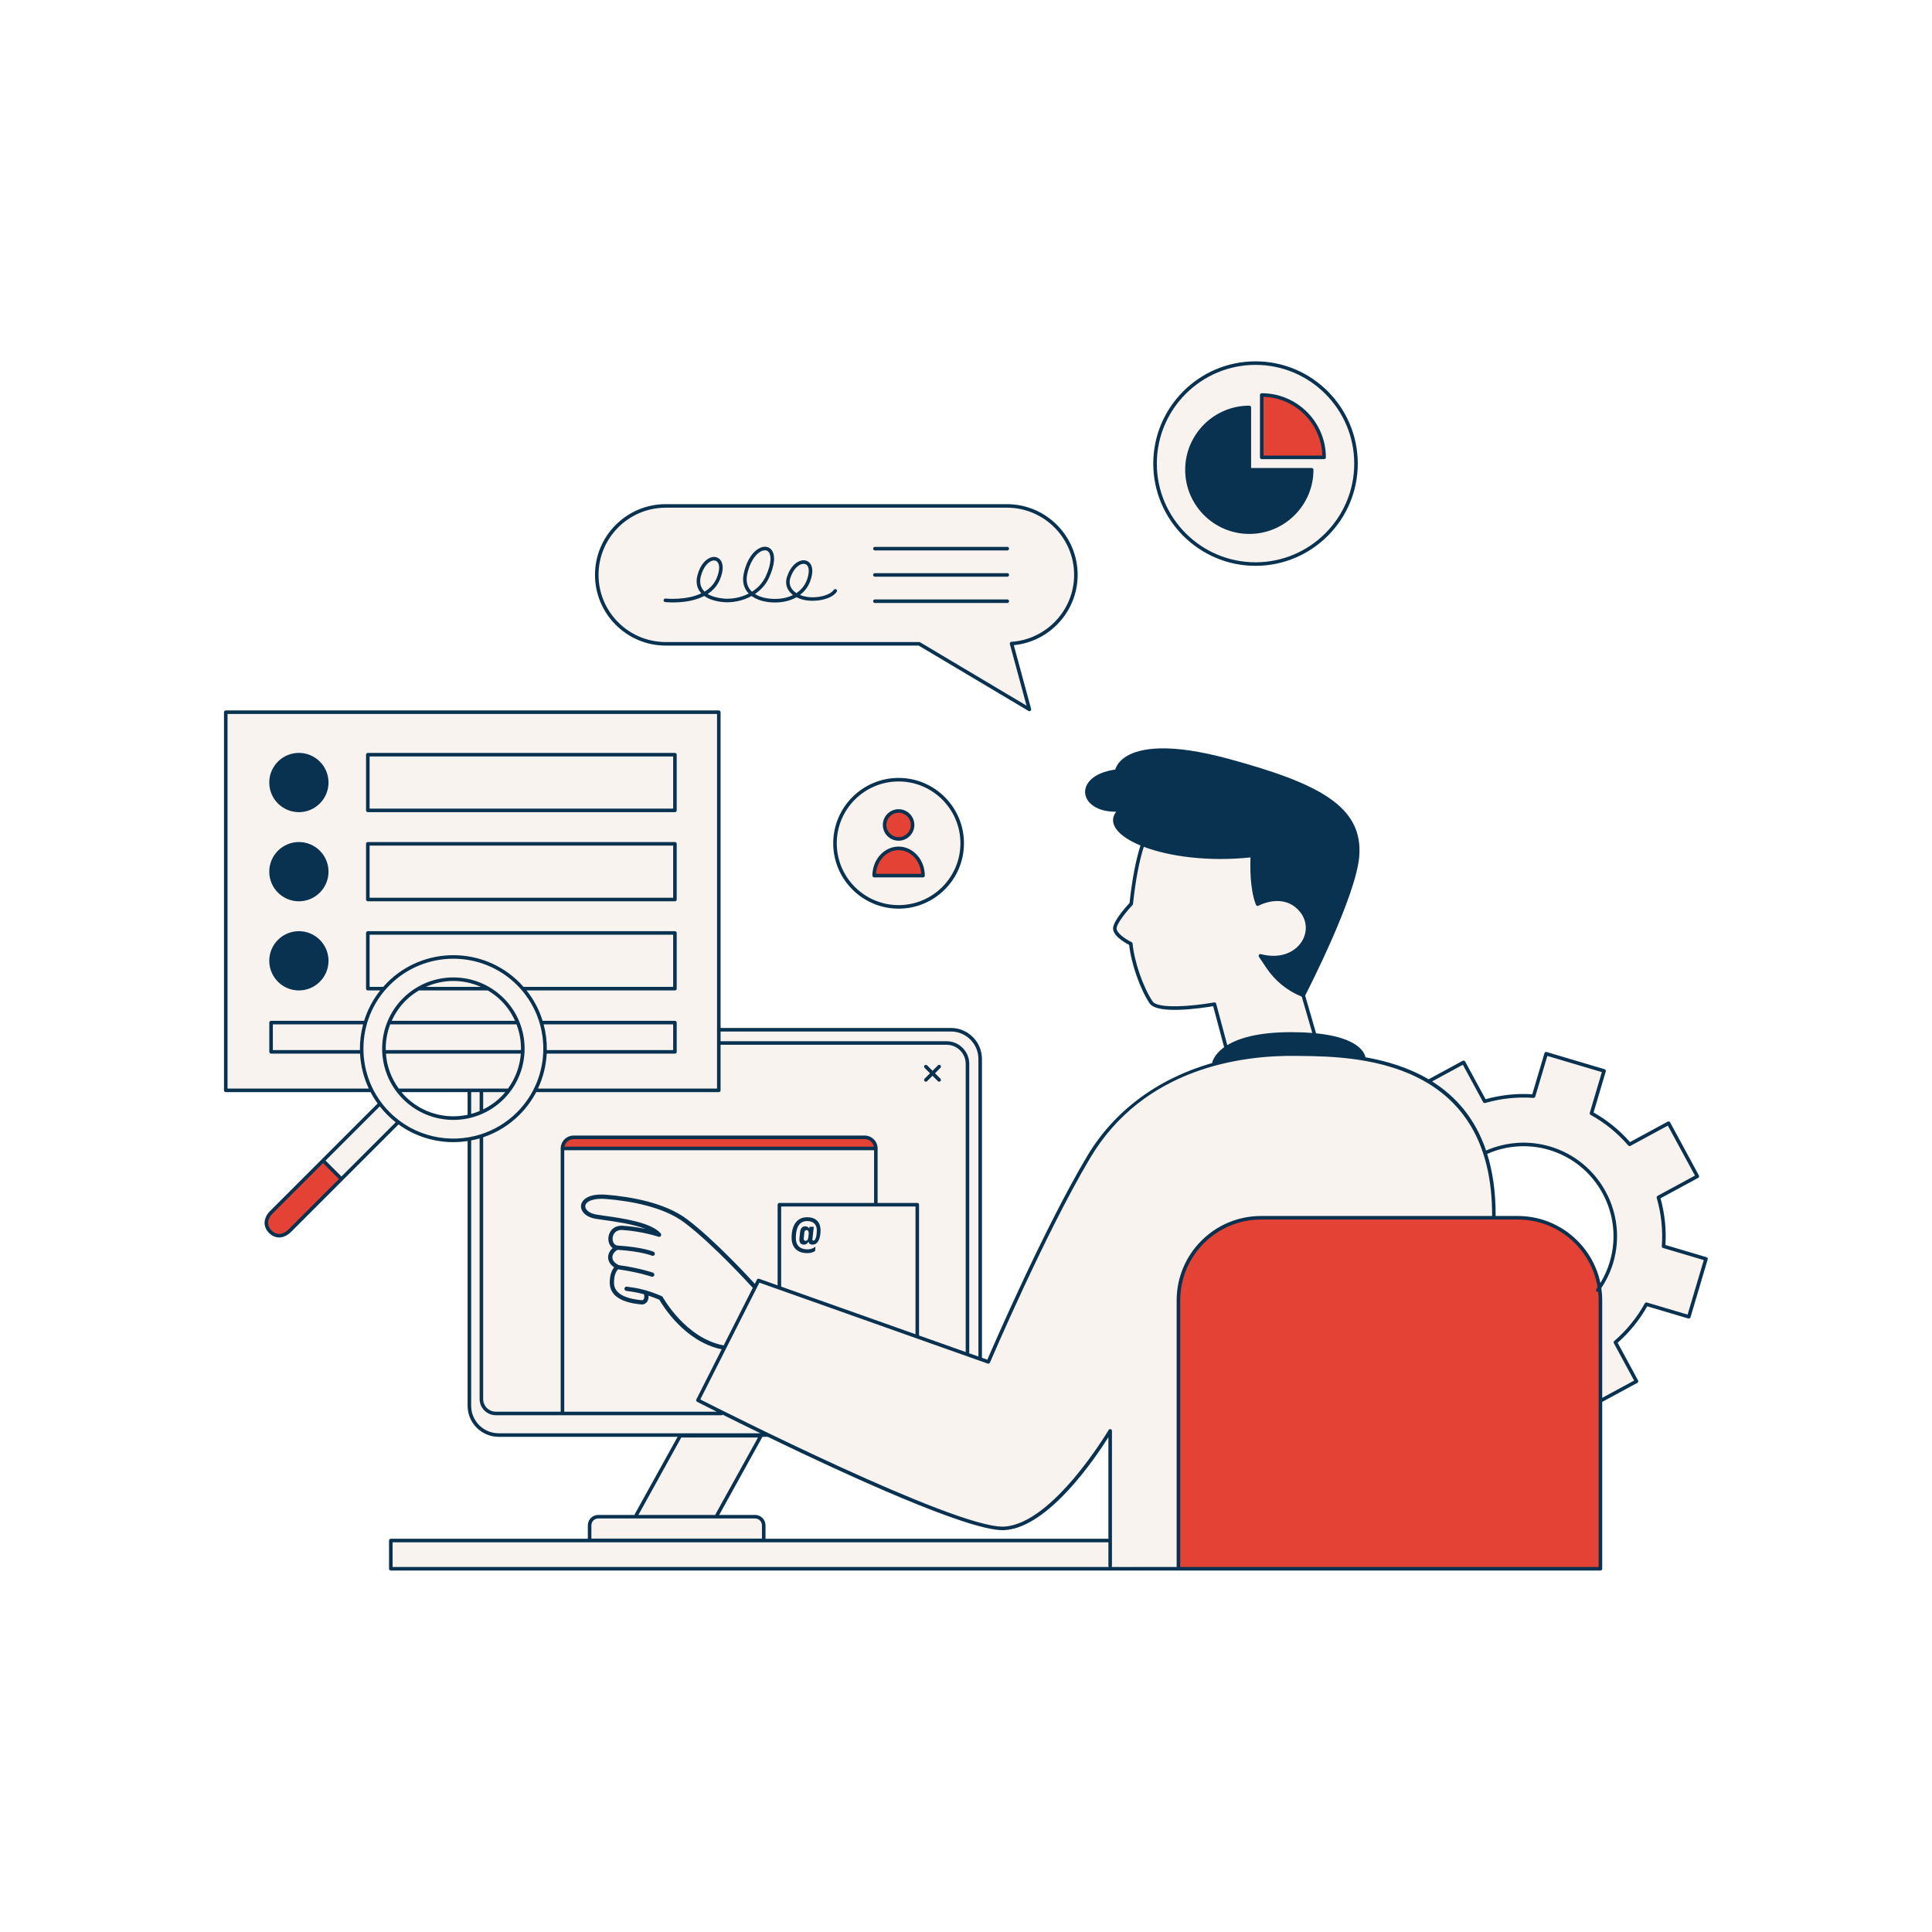
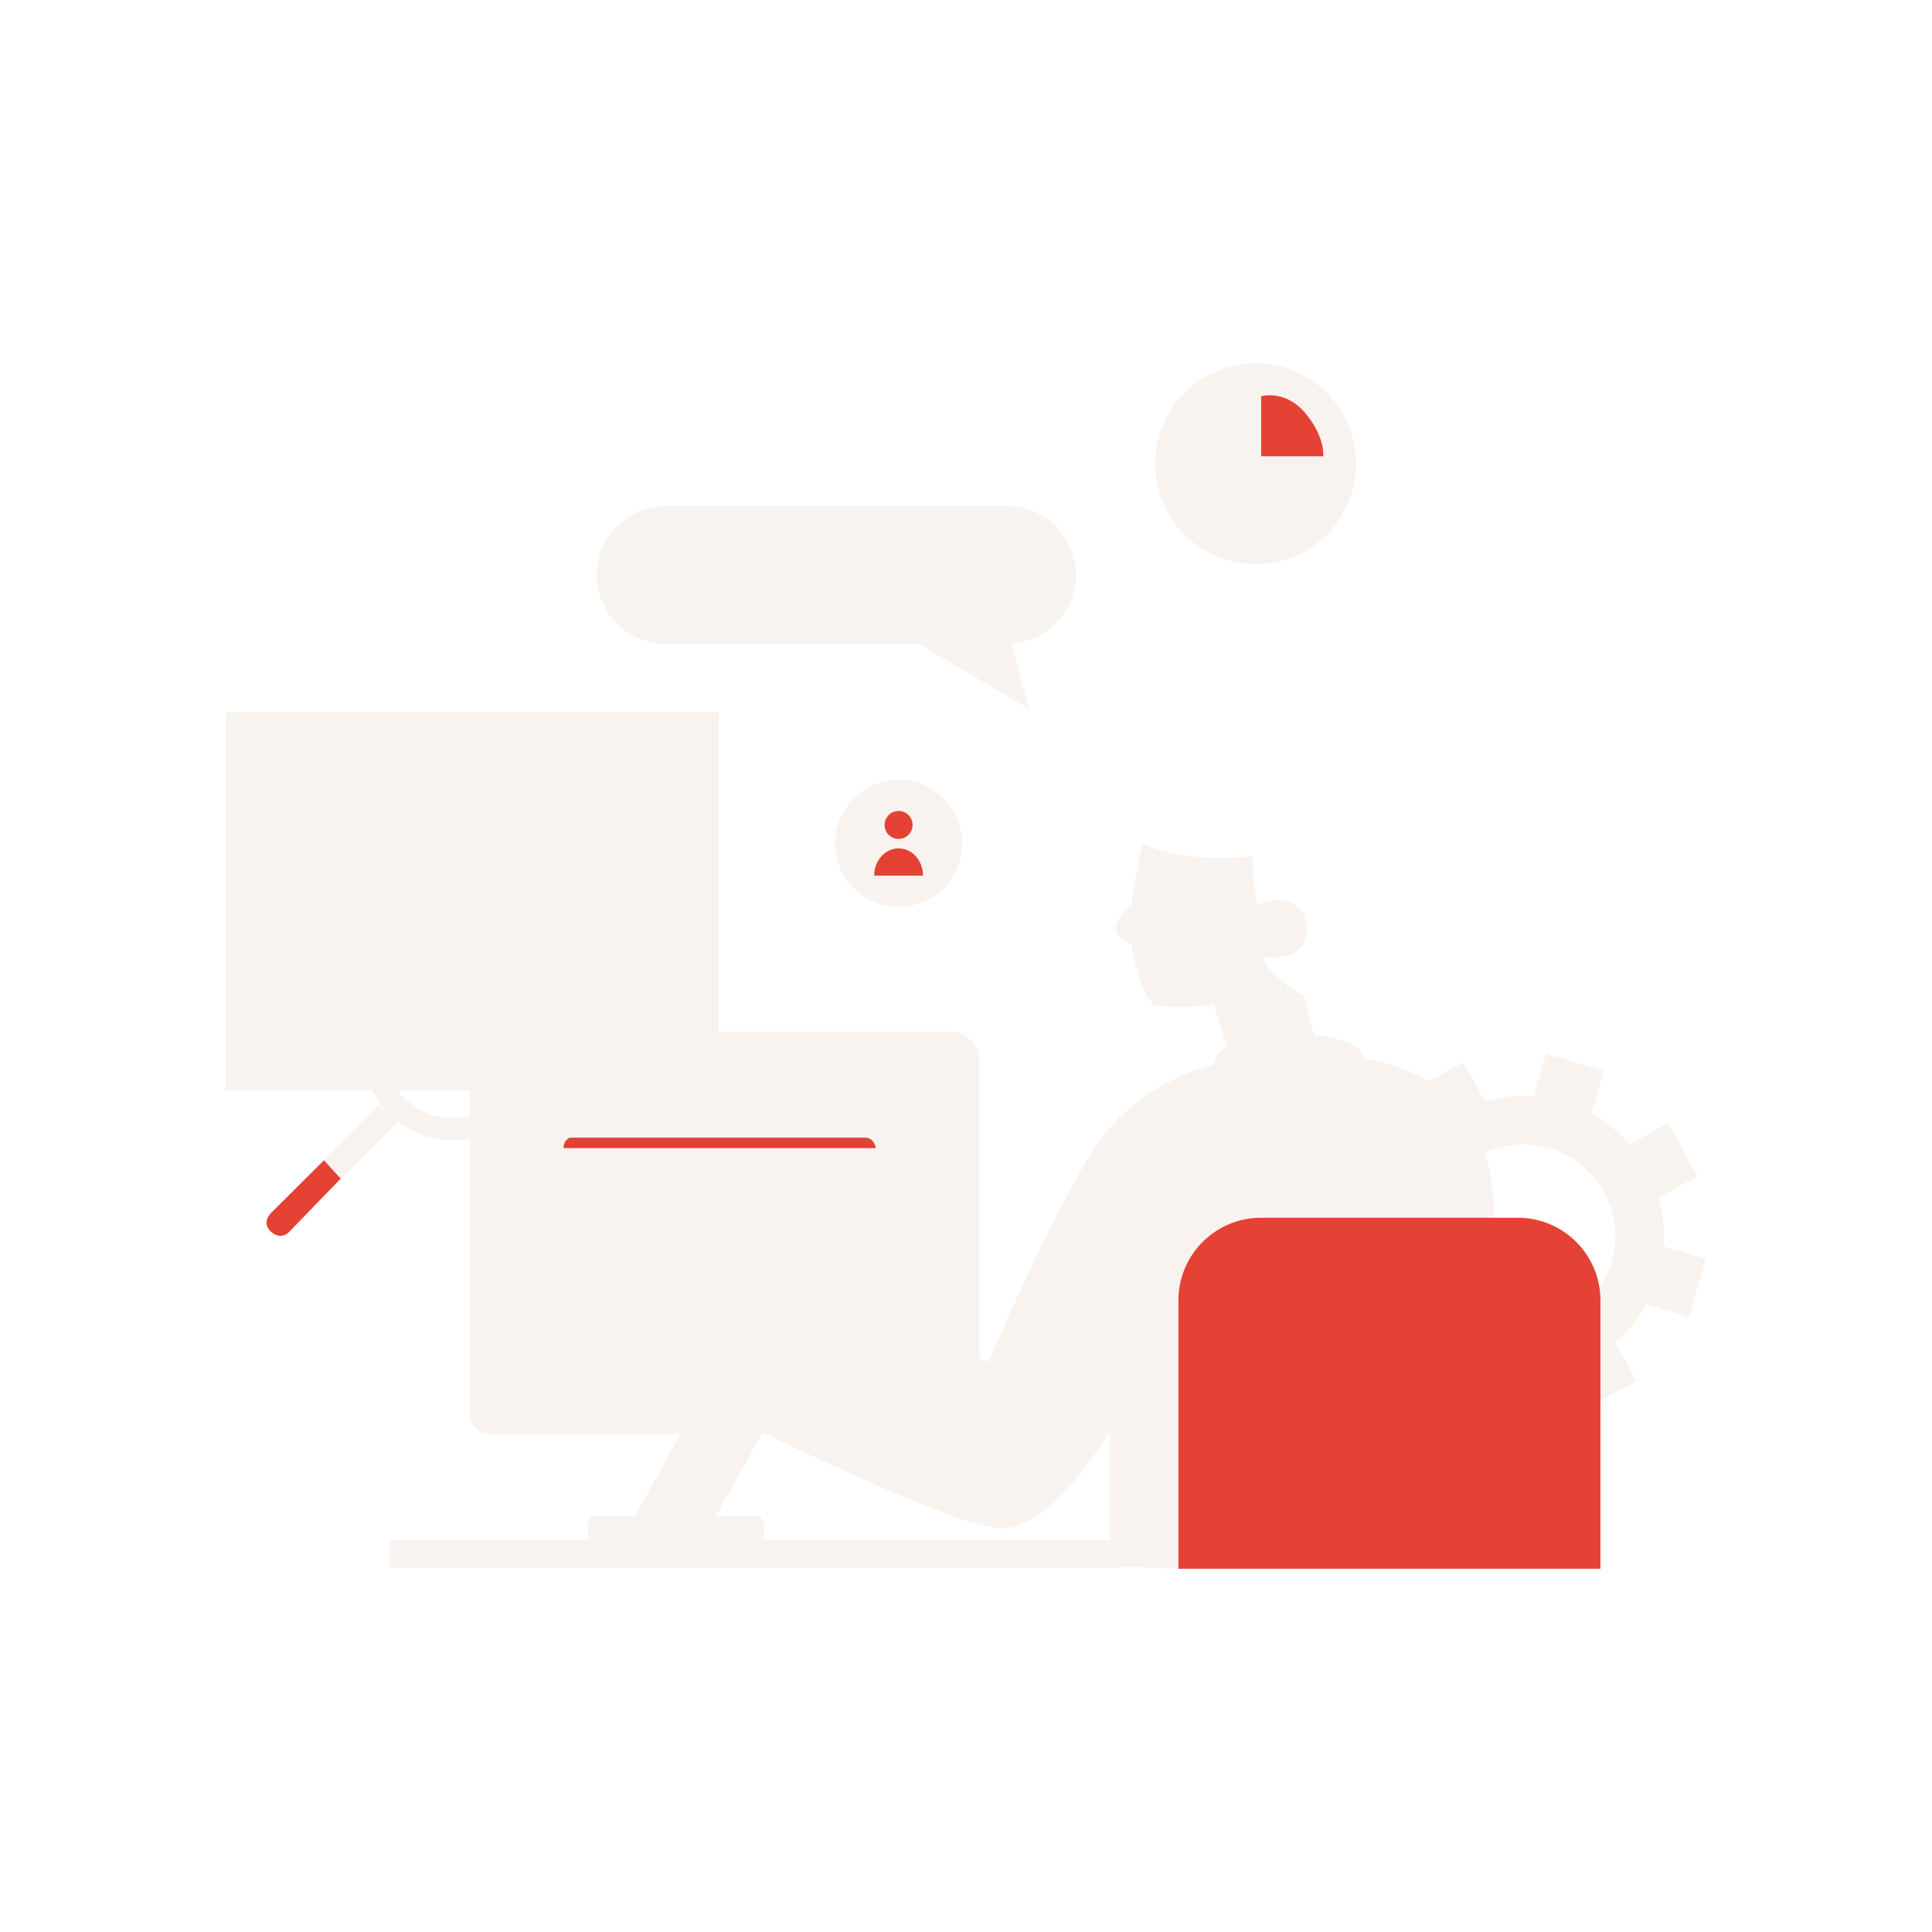
<svg xmlns="http://www.w3.org/2000/svg" width="1080" zoomAndPan="magnify" viewBox="0 0 810 810" height="1080" preserveAspectRatio="xMidYMid meet" version="1.0">
  <defs>
    <clipPath id="1c38cce131">
-       <path d="M 93.91 151.039 L 716 151.039 L 716 658.789 L 93.91 658.789 Z M 93.91 151.039 " clip-rule="nonzero" />
+       <path d="M 93.91 151.039 L 716 151.039 L 93.91 658.789 Z M 93.91 151.039 " clip-rule="nonzero" />
    </clipPath>
  </defs>
  <path fill="#f9f3ef" d="M 697.461 522.512 C 697.973 515.492 697.188 508.578 695.301 502.023 L 711.625 493.172 L 699.551 470.906 L 683.227 479.758 C 678.766 474.598 673.395 470.168 667.234 466.766 L 672.516 448.984 L 648.23 441.777 L 642.953 459.559 C 635.934 459.047 629.02 459.832 622.465 461.723 L 613.613 445.395 L 598.992 453.324 C 590.391 448.168 580.766 445.379 571.688 443.859 C 571.754 441.855 570.164 436.184 550.848 433.918 C 549.242 425.742 546.613 417.422 546.613 417.422 C 546.613 417.422 531.578 409.828 529.531 401.07 C 536.688 402.238 547.344 400.777 547.926 390.414 C 548.512 380.051 539.168 374.062 527.637 379.172 C 525.883 377.859 525.152 363.406 525.301 359.027 C 522.379 358.883 499.898 362.387 479.316 354.066 C 476.688 360.926 474.5 378.883 474.5 378.883 C 474.5 378.883 467.055 385.887 467.781 389.758 C 468.512 393.625 474.352 395.668 474.352 395.668 C 474.352 395.668 476.906 415.887 483.988 421.434 C 493.988 423.039 506.688 421.945 508.875 420.777 C 509.973 424.719 514.277 438.66 514.277 438.66 C 514.277 438.66 510.062 441.164 508.898 446.219 C 488.062 452.016 468.898 464.129 456.398 485.156 C 437.129 517.562 414.355 570.992 414.355 570.992 L 410.559 569.648 L 410.559 444.566 C 410.559 437.879 405.137 432.457 398.449 432.457 L 301.363 432.457 L 301.363 298.59 L 94.656 298.59 L 94.656 457.129 L 155.805 457.129 C 157.594 460.633 159.945 463.926 162.879 466.859 C 172.117 476.098 184.883 479.645 196.84 477.52 L 196.84 592.523 C 196.84 597.32 200.73 601.211 205.527 601.211 L 285.273 601.211 L 266.258 635.664 L 249.855 635.664 C 248.07 635.664 246.621 637.109 246.621 638.895 L 246.621 645.734 L 163.559 645.734 L 163.559 657.414 L 469.242 657.414 L 469.242 656.691 L 494.059 657.707 L 670.988 657.707 L 670.988 587.172 L 671.469 587.051 L 686.113 579.109 L 677.262 562.785 C 682.422 558.324 686.852 552.953 690.254 546.793 L 708.035 552.074 L 715.242 527.789 Z M 169.469 460.27 C 168.477 459.277 167.602 458.215 166.785 457.129 L 196.84 457.129 L 196.84 467.98 C 187.324 470.242 176.895 467.695 169.469 460.27 Z M 316.961 635.664 L 300.074 635.664 L 319.371 601.211 L 321.184 601.211 C 354.574 617.387 407.047 641.551 421.07 640.773 C 442.09 639.605 465.445 599.898 465.445 599.898 L 465.445 645.734 L 320.195 645.734 L 320.195 638.895 C 320.195 637.109 318.75 635.664 316.961 635.664 Z M 675.625 529.242 C 674.473 533.121 672.738 536.66 670.578 539.844 C 668.016 523.258 653.68 510.555 636.371 510.555 L 626.316 510.555 L 626.316 510.336 C 626.406 499.945 625.082 491.148 622.707 483.684 L 623.047 483.164 C 631.148 479.539 640.527 478.68 649.684 481.395 C 670.027 487.434 681.664 508.898 675.625 529.242 Z M 350.078 353.555 C 350.078 368.281 362.016 380.219 376.742 380.219 C 391.469 380.219 403.406 368.281 403.406 353.555 C 403.406 338.828 391.469 326.891 376.742 326.891 C 362.016 326.891 350.078 338.828 350.078 353.555 Z M 158.84 463.176 L 113.809 508.203 C 110.887 511.129 111.199 514.273 113.332 516.406 C 115.465 518.539 118.609 518.852 121.531 515.926 L 166.727 470.734 Z M 526.387 236.484 C 549.648 236.484 568.508 217.625 568.508 194.359 C 568.508 171.098 549.648 152.238 526.387 152.238 C 503.121 152.238 484.262 171.098 484.262 194.359 C 484.262 217.625 503.121 236.484 526.387 236.484 Z M 279.102 269.918 L 385.371 269.918 L 431.578 297.426 L 424.098 269.82 C 439.156 268.82 451.066 256.324 451.066 241.016 C 451.066 225.051 438.125 212.109 422.164 212.109 L 279.102 212.109 C 263.137 212.109 250.199 225.051 250.199 241.016 C 250.199 256.977 263.137 269.918 279.102 269.918 Z M 279.102 269.918 " fill-opacity="1" fill-rule="nonzero" />
  <path fill="#e34234" d="M 370.875 345.867 C 370.875 342.625 373.504 340 376.742 340 C 379.98 340 382.605 342.625 382.605 345.867 C 382.605 349.105 379.98 351.73 376.742 351.73 C 373.504 351.73 370.875 349.105 370.875 345.867 Z M 366.5 367.105 C 366.5 360.797 371.086 355.68 376.742 355.68 C 382.398 355.68 386.984 360.797 386.984 367.105 Z M 528.75 166.137 L 528.75 191.293 L 554.789 191.293 C 554.789 191.293 555.668 183.199 547.223 173.172 C 538.777 163.145 528.75 166.137 528.75 166.137 Z M 113.926 508.258 C 113.926 508.258 109.324 512.309 113.488 516.25 C 117.648 520.191 121.039 516.688 121.039 516.688 L 142.828 494.133 L 135.82 486.469 Z M 236.258 481.359 L 367.203 481.359 C 367.203 481.359 366.617 476.98 362.676 476.98 C 358.734 476.98 238.883 476.98 238.883 476.98 C 238.883 476.98 236.258 477.855 236.258 481.359 Z M 636.371 510.555 L 528.676 510.555 C 509.559 510.555 494.059 526.055 494.059 545.172 L 494.059 657.707 L 670.988 657.707 L 670.988 545.172 C 670.988 526.055 655.492 510.555 636.371 510.555 Z M 636.371 510.555 " fill-opacity="1" fill-rule="nonzero" />
  <g clip-path="url(#1c38cce131)">
-     <path fill="#093251" d="M 715.453 527.078 L 698.242 521.969 C 698.656 515.391 697.961 508.812 696.18 502.395 L 711.98 493.828 C 712.152 493.73 712.281 493.574 712.34 493.383 C 712.395 493.195 712.371 492.988 712.277 492.816 L 700.207 470.551 C 700.008 470.188 699.555 470.059 699.195 470.25 L 683.395 478.82 C 678.992 473.824 673.855 469.652 668.121 466.406 L 673.227 449.199 C 673.344 448.805 673.121 448.391 672.727 448.273 L 648.445 441.062 C 648.258 441.008 648.051 441.027 647.875 441.121 C 647.703 441.215 647.574 441.375 647.516 441.562 L 642.41 458.777 C 635.844 458.363 629.258 459.059 622.836 460.844 L 614.27 445.039 C 614.172 444.867 614.016 444.738 613.824 444.68 C 613.637 444.625 613.434 444.648 613.258 444.742 L 598.949 452.5 C 590.566 447.566 581.27 444.812 572.48 443.27 C 572.129 441.414 569.613 435.016 551.727 433.211 C 551.73 433.133 551.73 433.055 551.707 432.98 L 547.191 417.398 C 549.168 413.551 568.281 375.957 569.836 359.391 C 571.855 337.84 552.246 328.293 515.352 318.215 C 489.984 311.281 478.039 313.699 472.488 316.949 C 469.973 318.418 468.281 320.379 467.562 322.637 C 458.27 323.957 454.535 328.586 454.965 332.648 C 455.391 336.629 459.832 340.309 467.602 340.309 C 467.727 340.309 467.844 340.309 467.969 340.305 C 466.23 342.527 466.508 344.625 467.145 346.102 C 468.473 349.184 472.406 352.102 478.148 354.473 C 476.195 360.543 474.648 368.641 473.562 378.582 C 472.391 379.84 467.188 385.594 466.688 388.805 C 466.16 392.176 471.754 395.305 473.402 396.148 C 474.242 403.961 477.969 414.637 481.98 420.656 C 485.219 425.512 504.242 422.59 508.625 421.848 L 513.191 438.926 C 513.203 438.969 513.242 438.988 513.262 439.027 C 508.879 442.168 508.258 445.355 508.215 445.617 C 508.211 445.637 508.219 445.652 508.215 445.668 C 485.465 452.191 467.129 465.648 455.758 484.773 C 437.82 514.941 416.602 563.883 413.945 570.059 L 411.688 569.258 C 411.688 569.25 411.691 569.246 411.691 569.242 L 411.691 443.988 C 411.691 436.816 405.855 430.98 398.684 430.98 L 302.109 430.98 L 302.109 298.59 C 302.109 298.18 301.773 297.848 301.363 297.848 L 94.656 297.848 C 94.242 297.848 93.91 298.18 93.91 298.59 L 93.91 457.125 C 93.91 457.539 94.242 457.871 94.656 457.871 L 155.352 457.871 C 156.211 459.516 157.203 461.113 158.312 462.645 C 158.312 462.645 158.312 462.645 158.312 462.648 L 113.281 507.676 C 110.328 510.633 110.141 514.266 112.805 516.93 C 114.059 518.184 115.527 518.809 117.035 518.809 C 118.738 518.809 120.492 518.02 122.059 516.453 L 167.09 471.422 C 173.922 476.371 182 478.852 190.078 478.852 C 192.074 478.852 194.07 478.695 196.047 478.391 L 196.047 589.387 C 196.047 596.559 201.883 602.395 209.055 602.395 L 284.082 602.395 L 266.109 634.863 C 266.062 634.949 266.035 635.043 266.023 635.137 L 250.82 635.137 C 248.41 635.137 246.449 637.098 246.449 639.508 L 246.449 645.137 L 163.852 645.137 C 163.438 645.137 163.105 645.469 163.105 645.883 L 163.105 657.707 C 163.105 658.117 163.438 658.449 163.852 658.449 L 670.988 658.449 C 671.398 658.449 671.734 658.117 671.734 657.707 L 671.734 587.727 C 671.762 587.719 671.793 587.723 671.82 587.707 L 686.469 579.766 C 686.832 579.57 686.965 579.117 686.77 578.754 L 678.203 562.953 C 683.195 558.547 687.367 553.414 690.613 547.676 L 707.82 552.785 C 708.012 552.844 708.215 552.82 708.391 552.727 C 708.562 552.633 708.691 552.473 708.75 552.285 L 715.957 528.004 C 716.074 527.609 715.848 527.195 715.453 527.078 Z M 509.887 420.805 C 509.789 420.43 509.41 420.203 509.035 420.266 C 500.219 421.844 485.414 423.121 483.219 419.828 C 479.254 413.879 475.574 403.23 474.844 395.594 C 474.82 395.336 474.664 395.105 474.426 394.996 C 471.84 393.746 467.848 391.023 468.16 389.035 C 468.551 386.527 473.098 381.242 474.82 379.418 C 474.93 379.301 475 379.148 475.016 378.988 C 476.09 369.086 477.613 361.035 479.539 355.027 C 490.316 359.105 506.711 361.332 524.289 359.473 C 524.148 362.547 523.918 372.766 526.578 379.355 C 526.66 379.551 526.82 379.707 527.02 379.777 C 527.219 379.848 527.441 379.832 527.625 379.73 C 528.059 379.496 538.309 374.059 545.047 382.328 C 548 385.949 548.258 390.852 545.715 394.824 C 543.152 398.816 537.324 402.281 528.625 400.023 C 528.324 399.945 528.008 400.059 527.828 400.312 C 527.648 400.566 527.645 400.902 527.82 401.16 L 530.949 405.82 C 534.598 411.25 539.723 415.402 545.773 417.863 L 550.184 433.074 C 547.555 432.859 544.641 432.734 541.359 432.734 C 527.32 432.734 519.219 435.328 514.539 438.188 Z M 414.105 571.695 C 414.469 571.828 414.883 571.645 415.039 571.285 C 415.266 570.75 438.012 517.531 457.035 485.535 C 479.633 447.531 520.871 442.371 543.391 442.691 L 545.332 442.715 C 557.328 442.844 580.117 443.094 598.352 453.973 C 598.398 454.012 598.449 454.035 598.504 454.062 C 613.695 463.188 625.684 479.738 625.57 509.812 L 528.676 509.812 C 509.176 509.812 493.316 525.676 493.316 545.172 L 493.316 656.961 L 466.043 656.961 C 466.129 656.84 466.191 656.699 466.191 656.539 L 466.191 599.898 C 466.191 599.562 465.965 599.266 465.645 599.18 C 465.32 599.094 464.977 599.23 464.805 599.52 C 464.574 599.914 441.41 638.895 421.027 640.027 C 420.812 640.039 420.59 640.047 420.355 640.047 C 399.16 640.047 302.582 591.277 293.605 586.723 L 318.375 537.754 Z M 627.059 509.812 C 627.098 499.719 625.805 491.113 623.508 483.781 C 631.688 480.168 640.902 479.566 649.469 482.109 C 669.418 488.031 680.832 509.082 674.91 529.027 C 673.98 532.164 672.66 535.133 670.977 537.898 C 667.613 521.879 653.379 509.812 636.375 509.812 Z M 202.574 476.812 C 208.145 474.949 213.379 471.812 217.805 467.387 C 220.68 464.512 223.012 461.297 224.809 457.871 L 301.363 457.871 C 301.777 457.871 302.109 457.539 302.109 457.125 L 302.109 438.031 L 396.867 438.031 C 401.281 438.031 404.875 441.625 404.875 446.039 L 404.875 566.84 L 385.316 559.906 L 385.316 505.082 C 385.316 504.672 384.984 504.336 384.574 504.336 L 367.945 504.336 L 367.945 481.508 C 367.945 478.52 365.516 476.09 362.531 476.09 L 240.488 476.09 C 237.504 476.09 235.074 478.52 235.074 481.508 L 235.074 591.852 L 207.875 591.852 C 204.953 591.852 202.574 589.477 202.574 586.551 Z M 383.828 505.828 L 383.828 559.379 L 327.508 539.414 L 327.508 505.828 Z M 366.383 480.762 L 236.637 480.762 C 236.988 478.953 238.578 477.578 240.488 477.578 L 362.531 477.578 C 364.441 477.578 366.031 478.953 366.383 480.762 Z M 236.562 482.25 L 366.457 482.25 L 366.457 504.336 L 326.766 504.336 C 326.352 504.336 326.02 504.672 326.02 505.082 L 326.02 538.883 L 318.254 536.133 C 317.902 536.004 317.508 536.16 317.34 536.496 L 316.457 538.242 C 314.754 536.363 299.711 519.949 288.035 511.156 C 278.828 504.227 264.566 501.75 254.227 500.895 C 246.898 500.285 243.934 502.895 243.613 505.316 C 243.332 507.453 245.086 510.129 249.605 510.953 C 250.512 511.117 251.793 511.297 253.312 511.508 C 257.977 512.16 265.484 513.219 270.73 515.258 C 268.141 514.703 264.852 514.156 261.137 513.898 C 258.93 513.754 257.102 514.555 256.004 516.188 C 254.914 517.812 254.742 520.043 255.578 521.738 C 255.891 522.371 256.332 522.875 256.855 523.254 C 255.91 524.074 255.137 525.285 254.984 526.656 C 254.859 527.75 255.074 529.684 257.477 531.344 C 256.797 532.156 255.531 534.207 255.645 538.09 C 255.75 541.637 258.191 546.047 269.246 546.918 C 269.27 546.922 269.293 546.922 269.316 546.922 C 269.383 546.922 269.445 546.914 269.508 546.902 C 270.336 546.719 270.992 546.277 271.402 545.621 C 271.926 544.785 271.941 543.812 271.883 543.211 C 273.262 543.664 274.75 544.211 276.438 544.922 C 277.773 547.266 287.016 562.512 302.57 565.699 L 291.941 586.715 C 291.754 587.082 291.902 587.527 292.266 587.715 C 292.934 588.055 295.883 589.559 300.465 591.852 L 236.562 591.852 Z M 303.398 564.062 C 287.43 561.086 277.949 543.965 277.855 543.793 C 277.762 543.613 277.605 543.477 277.418 543.398 C 270.965 540.652 267.137 540.004 262.805 539.438 C 262.32 539.359 261.867 539.719 261.805 540.211 C 261.738 540.699 262.086 541.145 262.574 541.211 C 265.035 541.531 267.336 541.891 270.07 542.66 C 270.039 542.789 270.027 542.926 270.059 543.062 C 270.121 543.336 270.211 544.16 269.883 544.676 C 269.742 544.895 269.539 545.039 269.242 545.125 C 263.898 544.684 257.578 543.09 257.43 538.039 C 257.309 533.867 258.973 532.344 259.02 532.301 C 259.062 532.266 259.086 532.219 259.121 532.176 C 267.629 533.344 273.102 535.23 273.156 535.25 C 273.254 535.281 273.352 535.301 273.449 535.301 C 273.82 535.301 274.164 535.07 274.293 534.699 C 274.457 534.234 274.211 533.727 273.746 533.562 C 273.516 533.48 268.074 531.598 259.383 530.406 C 258.051 529.715 256.57 528.555 256.758 526.855 C 256.918 525.438 258.164 524.273 259.047 523.996 C 269.105 524.664 273.262 526.43 273.305 526.449 C 273.418 526.5 273.539 526.523 273.66 526.523 C 274.004 526.523 274.332 526.324 274.48 525.992 C 274.68 525.539 274.477 525.012 274.023 524.812 C 273.848 524.734 269.559 522.883 258.992 522.199 C 257.973 522.133 257.445 521.484 257.184 520.949 C 256.629 519.828 256.754 518.277 257.488 517.188 C 258 516.426 259.035 515.543 261.012 515.684 C 269.535 516.277 275.973 518.492 276.035 518.512 C 276.07 518.523 276.105 518.52 276.141 518.527 C 276.203 518.543 276.266 518.555 276.336 518.555 C 276.387 518.555 276.438 518.543 276.488 518.535 C 276.551 518.523 276.605 518.512 276.66 518.488 C 276.719 518.465 276.77 518.434 276.82 518.398 C 276.852 518.379 276.887 518.367 276.918 518.344 C 276.93 518.332 276.938 518.312 276.949 518.301 C 276.992 518.262 277.023 518.211 277.055 518.16 C 277.09 518.109 277.125 518.062 277.148 518.008 C 277.156 517.988 277.168 517.98 277.172 517.965 C 277.188 517.926 277.18 517.891 277.188 517.855 C 277.203 517.793 277.215 517.734 277.215 517.668 C 277.215 517.613 277.203 517.559 277.195 517.504 C 277.184 517.445 277.172 517.395 277.148 517.34 C 277.129 517.281 277.094 517.23 277.059 517.18 C 277.039 517.148 277.031 517.113 277.004 517.082 C 276.984 517.059 276.957 517.039 276.938 517.016 C 276.934 517.012 276.93 517.008 276.922 517.004 C 272.816 512.434 260.777 510.746 253.559 509.738 C 252.07 509.531 250.816 509.355 249.926 509.195 C 246.707 508.605 245.207 506.914 245.387 505.551 C 245.617 503.836 248.434 502.207 254.078 502.676 C 264.184 503.512 278.094 505.91 286.957 512.586 C 299.156 521.77 315.141 539.445 315.301 539.621 C 315.398 539.73 315.516 539.801 315.645 539.852 Z M 398.684 432.473 C 405.035 432.473 410.203 437.637 410.203 443.988 L 410.203 568.73 L 406.223 567.32 C 406.305 567.199 406.363 567.062 406.363 566.906 L 406.363 446.039 C 406.363 440.801 402.105 436.543 396.867 436.543 L 302.109 436.543 L 302.109 432.473 Z M 95.398 456.383 L 95.398 299.336 L 300.617 299.336 L 300.617 456.383 L 225.543 456.383 C 227.723 451.742 228.949 446.766 229.215 441.742 L 282.969 441.742 C 283.383 441.742 283.715 441.41 283.715 440.996 L 283.715 428.734 C 283.715 428.324 283.383 427.988 282.969 427.988 L 227.5 427.988 C 226.094 423.453 223.848 419.121 220.758 415.246 L 282.969 415.246 C 283.383 415.246 283.715 414.914 283.715 414.5 L 283.715 391.145 C 283.715 390.734 283.383 390.398 282.969 390.398 L 154.215 390.398 C 153.805 390.398 153.469 390.734 153.469 391.145 L 153.469 414.5 C 153.469 414.914 153.805 415.246 154.215 415.246 L 159.398 415.246 C 156.312 419.121 154.062 423.453 152.656 427.988 L 113.652 427.988 C 113.238 427.988 112.906 428.324 112.906 428.734 L 112.906 440.996 C 112.906 441.41 113.238 441.742 113.652 441.742 L 150.945 441.742 C 151.211 446.766 152.434 451.742 154.613 456.383 Z M 227.926 429.48 L 282.227 429.48 L 282.227 440.254 L 229.258 440.254 C 229.312 436.629 228.867 433.004 227.926 429.48 Z M 160.648 413.758 L 154.961 413.758 L 154.961 391.891 L 282.227 391.891 L 282.227 413.758 L 219.508 413.758 C 218.961 413.137 218.398 412.523 217.805 411.93 C 202.516 396.641 177.641 396.641 162.352 411.93 C 161.758 412.523 161.195 413.137 160.648 413.758 Z M 150.898 440.254 L 114.395 440.254 L 114.395 429.48 L 152.23 429.48 C 151.289 433.004 150.844 436.629 150.898 440.254 Z M 121.008 515.402 C 118.617 517.785 115.945 517.965 113.859 515.879 C 111.77 513.789 111.949 511.117 114.336 508.73 L 135.434 487.629 L 142.105 494.301 Z M 159.223 463.84 C 160.188 465.066 161.223 466.254 162.352 467.387 C 163.48 468.516 164.668 469.551 165.895 470.512 L 143.16 493.246 L 136.488 486.578 M 163.406 466.332 C 148.695 451.621 148.695 427.691 163.406 412.984 C 170.758 405.629 180.418 401.953 190.078 401.953 C 199.738 401.953 209.398 405.629 216.754 412.984 C 231.461 427.691 231.461 451.621 216.754 466.332 C 212.387 470.699 207.203 473.758 201.691 475.535 C 201.617 475.547 201.551 475.566 201.484 475.598 C 188.488 479.703 173.691 476.621 163.406 466.332 Z M 197.539 589.387 L 197.539 478.141 C 198.73 477.91 199.914 477.625 201.086 477.285 L 201.086 586.551 C 201.086 590.297 204.129 593.344 207.875 593.344 L 302.461 593.344 C 302.668 593.344 302.859 593.254 302.992 593.113 C 307.309 595.266 312.699 597.934 318.809 600.902 L 209.055 600.902 C 202.703 600.902 197.539 595.738 197.539 589.387 Z M 285.625 602.684 L 317.789 602.684 L 299.977 634.863 C 299.93 634.949 299.902 635.043 299.891 635.137 L 267.66 635.137 Z M 247.938 639.508 C 247.938 637.918 249.23 636.625 250.82 636.625 L 316.57 636.625 C 318.16 636.625 319.449 637.918 319.449 639.508 L 319.449 645.062 L 247.941 645.062 L 247.941 639.508 Z M 316.57 635.137 L 301.531 635.137 L 319.652 602.395 L 321.875 602.395 C 354.828 618.352 405.301 641.535 420.391 641.535 C 420.641 641.535 420.883 641.527 421.109 641.516 C 439.586 640.488 459.328 611.109 464.703 602.543 L 464.703 645.137 L 320.941 645.137 L 320.941 639.508 C 320.941 637.098 318.98 635.137 316.57 635.137 Z M 164.594 646.625 L 464.703 646.625 L 464.703 656.535 C 464.703 656.699 464.762 656.84 464.852 656.961 L 164.594 656.961 Z M 670.242 656.961 L 494.805 656.961 L 494.805 545.172 C 494.805 526.496 510 511.301 528.676 511.301 L 636.375 511.301 C 653.18 511.301 667.16 523.609 669.793 539.684 C 669.617 539.938 669.465 540.203 669.281 540.449 C 669.043 540.785 669.113 541.25 669.449 541.492 C 669.578 541.586 669.734 541.633 669.887 541.633 C 669.941 541.633 669.996 541.609 670.055 541.594 C 670.176 542.77 670.242 543.965 670.242 545.172 Z M 707.531 551.145 L 690.465 546.078 C 690.121 545.98 689.77 546.129 689.602 546.434 C 686.305 552.402 681.992 557.715 676.777 562.223 C 676.512 562.449 676.441 562.832 676.609 563.141 L 685.105 578.812 L 671.734 586.059 L 671.734 545.172 C 671.734 543.422 671.602 541.703 671.355 540.023 C 673.523 536.773 675.215 533.238 676.34 529.453 C 682.492 508.719 670.629 486.84 649.895 480.68 C 641.035 478.055 631.52 478.656 623.043 482.363 C 618.383 468.605 610.086 459.469 600.422 453.395 L 613.312 446.406 L 621.809 462.078 C 621.977 462.383 622.336 462.539 622.672 462.438 C 629.297 460.527 636.102 459.805 642.898 460.305 C 643.242 460.32 643.566 460.105 643.668 459.773 L 648.734 442.703 L 671.586 449.488 L 666.52 466.555 C 666.422 466.891 666.57 467.25 666.875 467.418 C 672.844 470.715 678.152 475.031 682.66 480.246 C 682.891 480.512 683.27 480.582 683.578 480.414 L 699.25 471.918 L 710.613 492.871 L 694.945 501.371 C 694.637 501.535 694.484 501.895 694.582 502.23 C 696.496 508.855 697.211 515.664 696.719 522.461 C 696.691 522.809 696.914 523.125 697.25 523.227 L 714.316 528.293 Z M 370.133 345.863 C 370.133 349.508 373.098 352.473 376.742 352.473 C 380.387 352.473 383.352 349.508 383.352 345.863 C 383.352 342.223 380.387 339.258 376.742 339.258 C 373.098 339.258 370.133 342.223 370.133 345.863 Z M 381.859 345.863 C 381.859 348.688 379.562 350.984 376.742 350.984 C 373.918 350.984 371.621 348.688 371.621 345.863 C 371.621 343.043 373.918 340.746 376.742 340.746 C 379.562 340.746 381.859 343.043 381.859 345.863 Z M 365.754 367.105 C 365.754 367.52 366.086 367.852 366.5 367.852 L 386.984 367.852 C 387.395 367.852 387.73 367.52 387.73 367.105 C 387.73 360.395 382.801 354.934 376.742 354.934 C 370.684 354.934 365.754 360.395 365.754 367.105 Z M 386.215 366.363 L 367.266 366.363 C 367.609 360.816 371.727 356.426 376.742 356.426 C 381.758 356.426 385.875 360.816 386.215 366.363 Z M 349.332 353.555 C 349.332 368.668 361.629 380.961 376.742 380.961 C 391.852 380.961 404.148 368.668 404.148 353.555 C 404.148 338.441 391.852 326.145 376.742 326.145 C 361.629 326.145 349.332 338.441 349.332 353.555 Z M 402.66 353.555 C 402.66 367.848 391.031 379.473 376.742 379.473 C 362.449 379.473 350.82 367.848 350.82 353.555 C 350.82 339.262 362.449 327.633 376.742 327.633 C 391.031 327.633 402.66 339.262 402.66 353.555 Z M 125.312 340.504 C 132.16 340.504 137.734 334.93 137.734 328.078 C 137.734 321.23 132.16 315.656 125.312 315.656 C 118.461 315.656 112.887 321.23 112.887 328.078 C 112.887 334.93 118.461 340.504 125.312 340.504 Z M 154.215 340.504 L 282.969 340.504 C 283.383 340.504 283.715 340.172 283.715 339.758 L 283.715 316.402 C 283.715 315.988 283.383 315.656 282.969 315.656 L 154.215 315.656 C 153.805 315.656 153.469 315.988 153.469 316.402 L 153.469 339.758 C 153.469 340.172 153.805 340.504 154.215 340.504 Z M 154.961 317.148 L 282.227 317.148 L 282.227 339.012 L 154.961 339.012 Z M 125.312 377.875 C 132.16 377.875 137.734 372.301 137.734 365.453 C 137.734 358.602 132.16 353.027 125.312 353.027 C 118.461 353.027 112.887 358.602 112.887 365.453 C 112.887 372.301 118.461 377.875 125.312 377.875 Z M 154.215 377.875 L 282.969 377.875 C 283.383 377.875 283.715 377.543 283.715 377.129 L 283.715 353.773 C 283.715 353.359 283.383 353.027 282.969 353.027 L 154.215 353.027 C 153.805 353.027 153.469 353.359 153.469 353.773 L 153.469 377.129 C 153.469 377.543 153.805 377.875 154.215 377.875 Z M 154.961 354.516 L 282.227 354.516 L 282.227 376.387 L 154.961 376.387 Z M 125.312 415.246 C 132.16 415.246 137.734 409.672 137.734 402.82 C 137.734 395.973 132.16 390.398 125.312 390.398 C 118.461 390.398 112.887 395.973 112.887 402.82 C 112.887 409.672 118.461 415.246 125.312 415.246 Z M 387.645 453.289 C 387.793 453.434 387.98 453.508 388.172 453.508 C 388.363 453.508 388.555 453.434 388.699 453.289 L 390.961 451.027 L 393.223 453.289 C 393.367 453.434 393.559 453.508 393.746 453.508 C 393.938 453.508 394.129 453.434 394.273 453.289 C 394.566 452.996 394.566 452.527 394.273 452.234 L 392.012 449.977 L 394.273 447.715 C 394.566 447.422 394.566 446.953 394.273 446.66 C 393.984 446.371 393.512 446.371 393.223 446.66 L 390.961 448.922 L 388.699 446.66 C 388.406 446.371 387.938 446.371 387.645 446.66 C 387.355 446.953 387.355 447.422 387.645 447.715 L 389.906 449.977 L 387.645 452.234 C 387.355 452.527 387.355 452.996 387.645 453.289 Z M 279.102 270.664 L 385.168 270.664 L 431.199 298.062 C 431.316 298.133 431.449 298.168 431.578 298.168 C 431.738 298.168 431.898 298.117 432.031 298.016 C 432.273 297.832 432.379 297.52 432.297 297.227 L 425.051 270.492 C 440.129 269.027 451.812 256.25 451.812 241.016 C 451.812 224.668 438.512 211.367 422.164 211.367 L 279.102 211.367 C 262.754 211.367 249.453 224.664 249.453 241.016 C 249.453 257.363 262.754 270.664 279.102 270.664 Z M 279.102 212.855 L 422.164 212.855 C 437.691 212.855 450.324 225.488 450.324 241.016 C 450.324 255.773 438.781 268.102 424.047 269.078 C 423.824 269.094 423.621 269.207 423.492 269.391 C 423.363 269.57 423.32 269.801 423.379 270.016 L 430.379 295.844 L 385.754 269.277 C 385.637 269.211 385.504 269.176 385.371 269.176 L 279.102 269.176 C 263.574 269.176 250.941 256.543 250.941 241.016 C 250.941 225.488 263.574 212.855 279.102 212.855 Z M 528.988 192.504 L 555.133 192.504 C 555.547 192.504 555.879 192.172 555.879 191.758 C 555.879 176.93 543.816 164.867 528.988 164.867 C 528.574 164.867 528.242 165.199 528.242 165.613 L 528.242 191.758 C 528.242 192.172 528.574 192.504 528.988 192.504 Z M 529.73 166.367 C 543.148 166.758 553.992 177.598 554.379 191.016 L 529.73 191.016 Z M 523.781 223.855 C 538.609 223.855 550.672 211.793 550.672 196.965 C 550.672 196.551 550.34 196.219 549.93 196.219 L 524.527 196.219 L 524.527 170.816 C 524.527 170.406 524.195 170.074 523.781 170.074 C 508.957 170.074 496.895 182.137 496.895 196.965 C 496.891 211.793 508.957 223.855 523.781 223.855 Z M 526.387 237.23 C 550.023 237.23 569.254 218 569.254 194.359 C 569.254 170.723 550.023 151.492 526.387 151.492 C 502.746 151.492 483.516 170.723 483.516 194.359 C 483.516 218 502.746 237.23 526.387 237.23 Z M 526.387 152.98 C 549.203 152.98 567.766 171.543 567.766 194.359 C 567.766 217.176 549.203 235.742 526.387 235.742 C 503.57 235.742 485.008 217.176 485.008 194.359 C 485.008 171.543 503.57 152.98 526.387 152.98 Z M 211.207 418.531 C 199.559 406.879 180.598 406.879 168.953 418.531 C 157.305 430.18 157.305 449.133 168.953 460.785 C 174.777 466.609 182.426 469.523 190.078 469.523 C 197.73 469.523 205.383 466.609 211.207 460.785 C 222.855 449.133 222.855 430.18 211.207 418.531 Z M 201.082 457.871 L 201.082 465.812 C 199.926 466.297 198.742 466.691 197.539 467.02 L 197.539 457.871 Z M 167.188 456.383 C 167.188 456.383 167.184 456.383 167.184 456.383 C 163.98 452.004 162.18 446.922 161.805 441.742 L 218.355 441.742 C 217.977 446.922 216.176 452.004 212.977 456.383 Z M 201.625 413.758 L 178.531 413.758 C 182.199 412.125 186.133 411.281 190.078 411.281 C 194.023 411.281 197.957 412.125 201.625 413.758 Z M 170.004 419.586 C 171.73 417.859 173.641 416.434 175.652 415.246 L 204.434 415.246 C 204.453 415.246 204.469 415.238 204.488 415.234 C 206.504 416.426 208.422 417.852 210.152 419.586 C 212.648 422.082 214.555 424.945 215.926 427.988 L 164.234 427.988 C 165.605 424.945 167.508 422.082 170.004 419.586 Z M 163.602 429.48 L 216.555 429.48 C 217.879 432.938 218.5 436.598 218.426 440.254 L 161.73 440.254 C 161.656 436.598 162.277 432.938 163.602 429.48 Z M 170.004 459.73 C 169.406 459.133 168.859 458.508 168.324 457.871 L 196.047 457.871 L 196.047 467.383 C 186.945 469.328 177.062 466.789 170.004 459.73 Z M 202.574 465.121 L 202.574 457.871 L 211.832 457.871 C 211.301 458.508 210.75 459.133 210.152 459.73 C 207.883 462.004 205.309 463.781 202.574 465.121 Z M 278.867 252.422 C 279.395 252.477 288.41 253.426 295.273 249.855 C 297.16 251.223 299.824 252.102 303.141 252.422 C 306.961 252.785 311.355 251.965 315.117 249.883 C 317.508 251.621 320.965 252.594 324.891 252.594 C 325.281 252.594 325.676 252.582 326.078 252.562 C 329.055 252.418 331.727 251.66 333.938 250.391 C 334.688 250.781 335.523 251.105 336.43 251.355 C 341.133 252.652 348.43 251.527 350.793 248.137 C 351.031 247.801 350.945 247.332 350.609 247.098 C 350.27 246.867 349.809 246.949 349.574 247.285 C 347.758 249.891 341.445 251.195 336.824 249.918 C 336.32 249.781 335.844 249.617 335.391 249.43 C 337.363 247.941 338.848 245.973 339.703 243.625 C 341.344 239.129 340.289 236.957 339.516 236.059 C 338.684 235.094 337.414 234.703 336.051 234.984 C 334.016 235.406 331.344 237.441 329.934 241.902 C 329.359 243.715 329.5 245.496 330.348 247.055 C 330.844 247.965 331.566 248.781 332.48 249.477 C 330.613 250.402 328.422 250.957 326.008 251.074 C 322.219 251.25 318.848 250.516 316.512 249.031 C 319.004 247.359 321.113 245.078 322.441 242.164 C 324.84 236.891 325.195 232.637 323.418 230.488 C 322.523 229.402 321.152 228.992 319.652 229.355 C 317.016 229.996 313.387 233.258 311.84 240.352 C 311.141 243.559 311.699 246.262 313.5 248.391 C 313.633 248.547 313.77 248.699 313.918 248.848 C 310.547 250.586 306.68 251.273 303.285 250.938 C 300.551 250.672 298.328 250.02 296.699 249.02 C 298.867 247.605 300.711 245.652 301.836 242.949 C 303.328 239.383 303.375 236.375 301.961 234.691 C 301.109 233.68 299.824 233.281 298.441 233.598 C 296.348 234.074 293.656 236.336 292.383 241.266 C 291.734 243.781 292.074 246.094 293.375 247.949 C 293.574 248.234 293.793 248.504 294.035 248.762 C 287.551 251.832 279.156 250.953 279.035 250.938 C 278.637 250.895 278.258 251.188 278.211 251.598 C 278.164 252.004 278.461 252.375 278.867 252.422 Z M 331.656 246.34 C 331 245.133 330.898 243.789 331.352 242.352 C 332.57 238.5 334.805 236.762 336.352 236.445 C 336.543 236.406 336.727 236.387 336.906 236.387 C 337.508 236.387 338.02 236.609 338.391 237.035 C 339.34 238.137 339.312 240.355 338.305 243.117 C 337.469 245.41 335.945 247.293 333.902 248.652 C 332.906 248.016 332.141 247.23 331.656 246.34 Z M 313.293 240.672 C 314.605 234.66 317.609 231.383 320.004 230.805 C 320.215 230.754 320.457 230.715 320.703 230.715 C 321.234 230.715 321.812 230.883 322.27 231.438 C 323.336 232.723 323.582 236.055 321.086 241.547 C 319.805 244.359 317.719 246.527 315.262 248.078 C 315.035 247.871 314.828 247.652 314.637 247.426 C 313.152 245.672 312.699 243.398 313.293 240.672 Z M 293.824 241.641 C 294.93 237.352 297.18 235.41 298.77 235.051 C 298.969 235.004 299.164 234.984 299.348 234.984 C 299.941 234.984 300.449 235.211 300.82 235.652 C 301.844 236.871 301.715 239.387 300.465 242.379 C 299.395 244.93 297.562 246.746 295.406 248.031 C 295.098 247.738 294.828 247.43 294.598 247.098 C 293.555 245.605 293.289 243.719 293.824 241.641 Z M 366.801 230.77 L 422.312 230.77 C 422.727 230.77 423.059 230.434 423.059 230.023 C 423.059 229.613 422.727 229.277 422.312 229.277 L 366.801 229.277 C 366.387 229.277 366.055 229.613 366.055 230.023 C 366.055 230.434 366.387 230.77 366.801 230.77 Z M 366.801 241.785 L 422.312 241.785 C 422.727 241.785 423.059 241.453 423.059 241.043 C 423.059 240.629 422.727 240.297 422.312 240.297 L 366.801 240.297 C 366.387 240.297 366.055 240.629 366.055 241.043 C 366.055 241.453 366.387 241.785 366.801 241.785 Z M 366.801 252.805 L 422.312 252.805 C 422.727 252.805 423.059 252.473 423.059 252.059 C 423.059 251.648 422.727 251.316 422.312 251.316 L 366.801 251.316 C 366.387 251.316 366.055 251.648 366.055 252.059 C 366.055 252.473 366.387 252.805 366.801 252.805 Z M 331.883 518.891 C 331.883 513.848 334.012 510.328 338.375 510.328 C 341.973 510.328 344.023 512.285 344.023 515.859 C 344.023 518.551 343.23 521.824 340.672 521.824 C 339.637 521.824 339.109 521.336 338.961 520.566 C 338.566 521.355 337.887 521.824 337.078 521.824 C 335.723 521.824 335.141 520.98 335.141 519.66 C 335.141 519.492 335.16 519.305 335.176 519.117 L 335.422 516.633 C 335.594 514.902 336.418 514.148 337.566 514.148 C 338.395 514.148 338.961 514.504 339.281 515.09 L 339.355 514.336 L 341.18 514.336 L 340.617 519.418 C 340.598 519.566 340.598 519.586 340.598 519.645 C 340.598 519.945 340.73 520.133 341.066 520.133 C 342.047 520.133 342.461 517.629 342.461 515.824 C 342.461 513.379 340.953 511.93 338.434 511.93 C 334.895 511.93 333.652 514.938 333.652 519.078 C 333.652 522.164 335.441 523.801 338.508 523.801 C 339.695 523.801 340.746 523.539 341.895 522.691 L 341.746 524.5 C 340.691 525.156 339.637 525.383 338.469 525.383 C 334.332 525.383 331.883 523.066 331.883 518.891 Z M 338.902 518.777 L 339.074 517.121 L 339.074 516.988 C 339.074 516.219 338.754 515.73 338.113 515.73 C 337.512 515.73 337.266 516.238 337.211 516.859 L 336.984 519.059 C 336.965 519.152 336.965 519.25 336.965 519.324 C 336.965 519.867 337.191 520.227 337.773 520.227 C 338.32 520.227 338.789 519.832 338.902 518.777 Z M 338.902 518.777 " fill-opacity="1" fill-rule="nonzero" />
-   </g>
+     </g>
</svg>